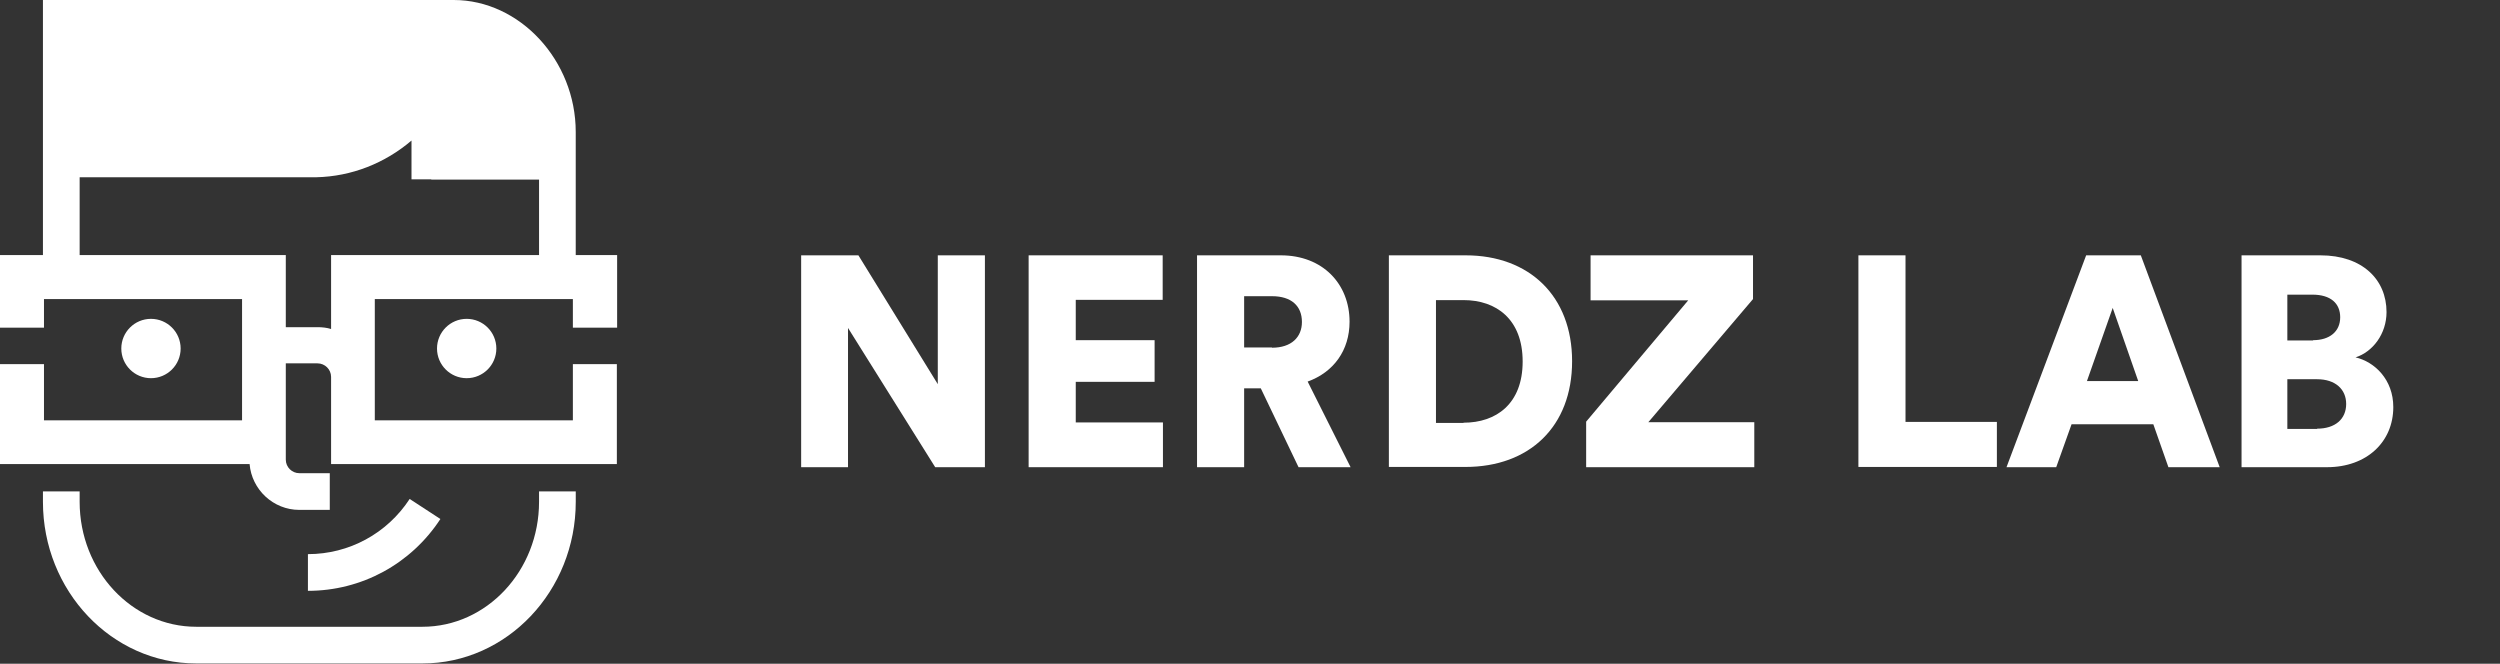
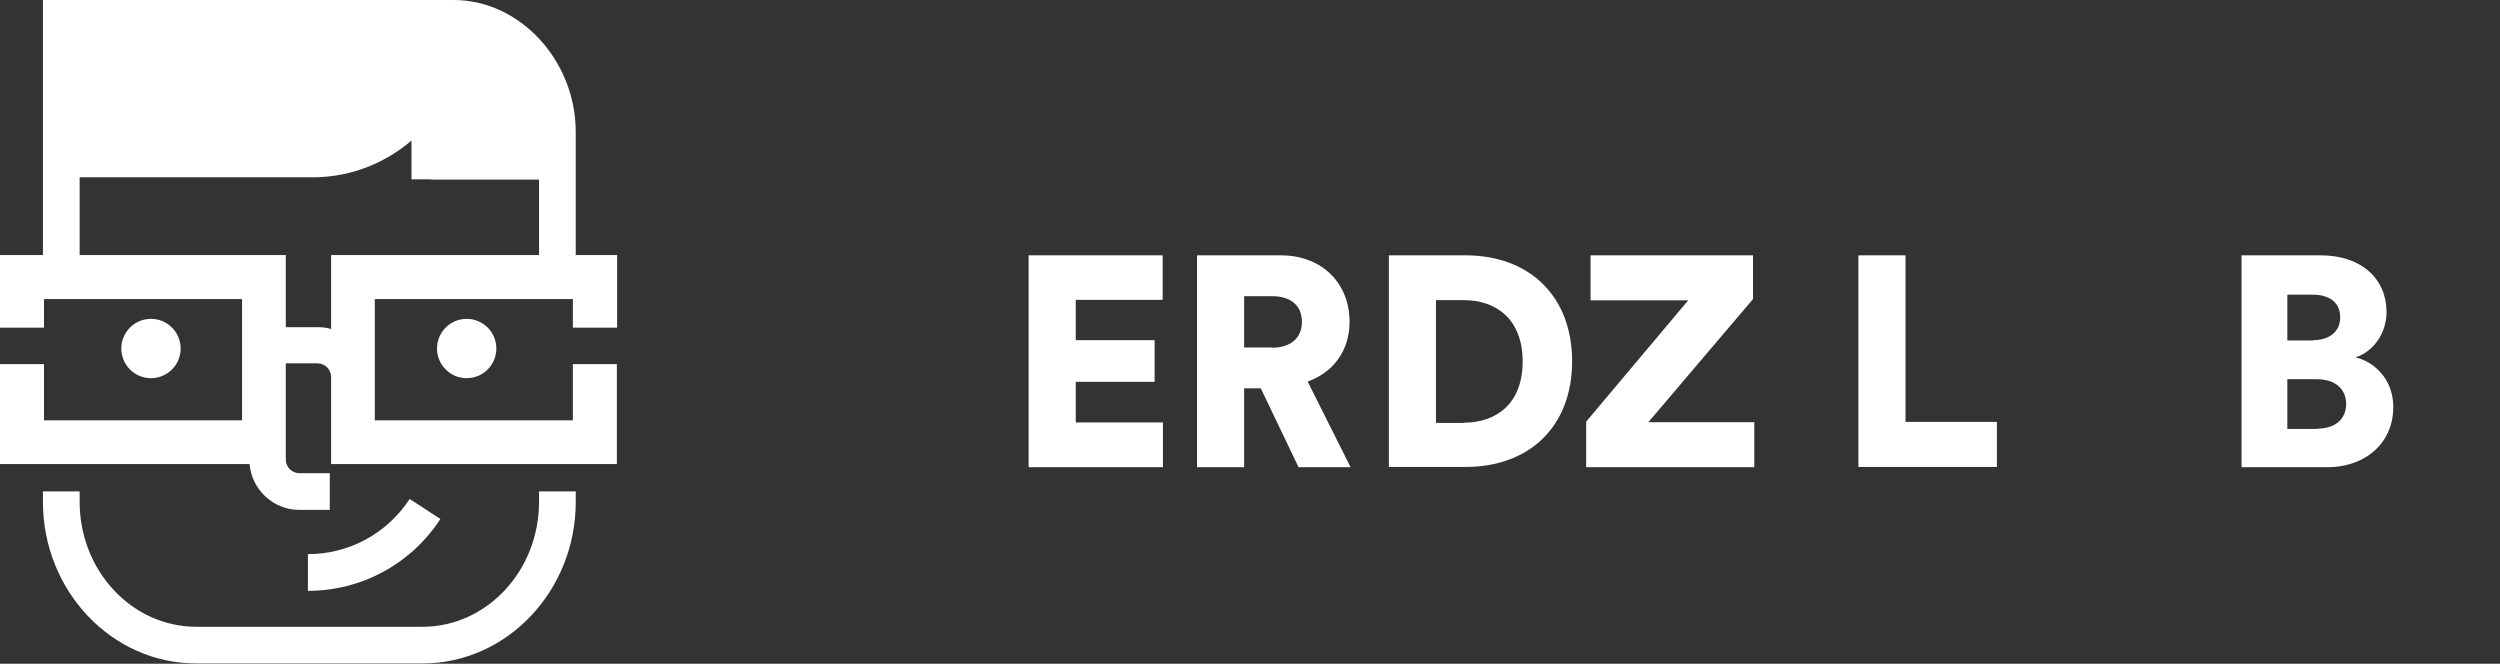
<svg xmlns="http://www.w3.org/2000/svg" width="113" height="30" viewBox="0 0 113 30" fill="none">
  <rect x="0" y="0" width="113" height="30" fill="#333333" stroke="none" />
  <path fill-rule="evenodd" clip-rule="evenodd" d="M24.365 22.683C24.365 25.8 22 28.33 19.094 28.33H8.871C5.965 28.33 3.6 25.8 3.6 22.683V22.212H1.941V22.683C1.941 26.706 5.047 29.988 8.871 29.988H19.094C22.918 29.988 26.024 26.706 26.024 22.683V22.212H24.365V22.683Z" fill="white" />
  <path fill-rule="evenodd" clip-rule="evenodd" d="M27.894 14.8V11.529H26.023V5.965C26.023 2.729 23.494 0 20.506 0H1.941V11.529H0V14.812H1.988V13.518H10.941V19H1.988V16.459H0V20.977H11.282C11.377 22.129 12.353 23.047 13.529 23.047H14.906V21.388H13.529C13.2 21.388 12.918 21.118 12.918 20.776V16.424H14.353C14.682 16.424 14.965 16.694 14.965 17.035V20.977H27.882V16.459H25.894V19H16.941V13.518H25.894V14.812H27.894V14.8ZM14.965 11.529V14.871C14.777 14.812 14.565 14.788 14.353 14.788H12.918V11.529H3.6V8.012H14.294C15.894 7.976 17.4 7.376 18.6 6.353V8.106H19.494V8.118H24.365V11.529H14.965Z" fill="white" />
  <circle cx="21.094" cy="15.753" r="1.341" fill="white" />
  <circle cx="6.824" cy="15.753" r="1.341" fill="white" />
  <path fill-rule="evenodd" clip-rule="evenodd" d="M18.517 22.553C17.494 24.117 15.776 25.047 13.918 25.047V26.706C16.341 26.706 18.576 25.494 19.906 23.459L18.517 22.553Z" fill="white" />
-   <path d="M42.271 21.117L38.33 14.823V21.117H36.212V11.541H38.8L42.388 17.364V11.541H44.518V21.117H42.271Z" fill="white" />
  <path d="M46.494 21.117V11.541H52.553V13.553H48.624V15.376H52.188V17.259H48.624V19.094H52.565V21.117H46.494Z" fill="white" />
  <path fill-rule="evenodd" clip-rule="evenodd" d="M56.235 17.553H56.988L58.694 21.117H61.047L59.106 17.247C60.282 16.823 61 15.835 61 14.541C61 12.835 59.788 11.541 57.894 11.541H54.106V21.117H56.235V17.553ZM58.847 14.553C58.847 15.235 58.377 15.717 57.494 15.717V15.706H56.235V13.388H57.494C58.377 13.388 58.847 13.835 58.847 14.553Z" fill="white" />
  <path fill-rule="evenodd" clip-rule="evenodd" d="M62.777 11.541V21.106H66.236C69.13 21.106 71.059 19.282 71.059 16.329C71.059 13.376 69.118 11.541 66.247 11.541H62.777ZM68.824 16.341C68.824 18.259 67.624 19.106 66.153 19.106V19.117H64.906V13.565H66.153C67.624 13.565 68.824 14.423 68.824 16.341Z" fill="white" />
  <path d="M71.694 21.117V19.059L76.306 13.576H71.894V11.541H79.236V13.518L74.506 19.082H79.294V21.117H71.694Z" fill="white" />
  <path d="M84 21.117V11.541H86.129V19.07H90.259V21.106H84V21.117Z" fill="white" />
-   <path fill-rule="evenodd" clip-rule="evenodd" d="M93.635 19.176H97.33L98.012 21.117H100.33L96.765 11.541H94.294L90.694 21.117H92.941L93.635 19.176ZM96.647 17.223H94.33L95.494 13.918L96.647 17.223Z" fill="white" />
  <path fill-rule="evenodd" clip-rule="evenodd" d="M104.883 11.541C106.777 11.541 107.871 12.635 107.871 14.106C107.871 15.094 107.247 15.906 106.471 16.153C107.33 16.353 108.177 17.153 108.177 18.4C108.177 19.965 106.988 21.117 105.177 21.117H101.318V11.541H104.883ZM104.553 15.376C105.294 15.376 105.777 14.988 105.777 14.341C105.777 13.717 105.353 13.318 104.518 13.318H103.388V15.388H104.553V15.376ZM106.047 18.259C106.047 18.941 105.553 19.376 104.73 19.376V19.388H103.388V17.141H104.73C105.565 17.141 106.047 17.6 106.047 18.259Z" fill="white" />
</svg>